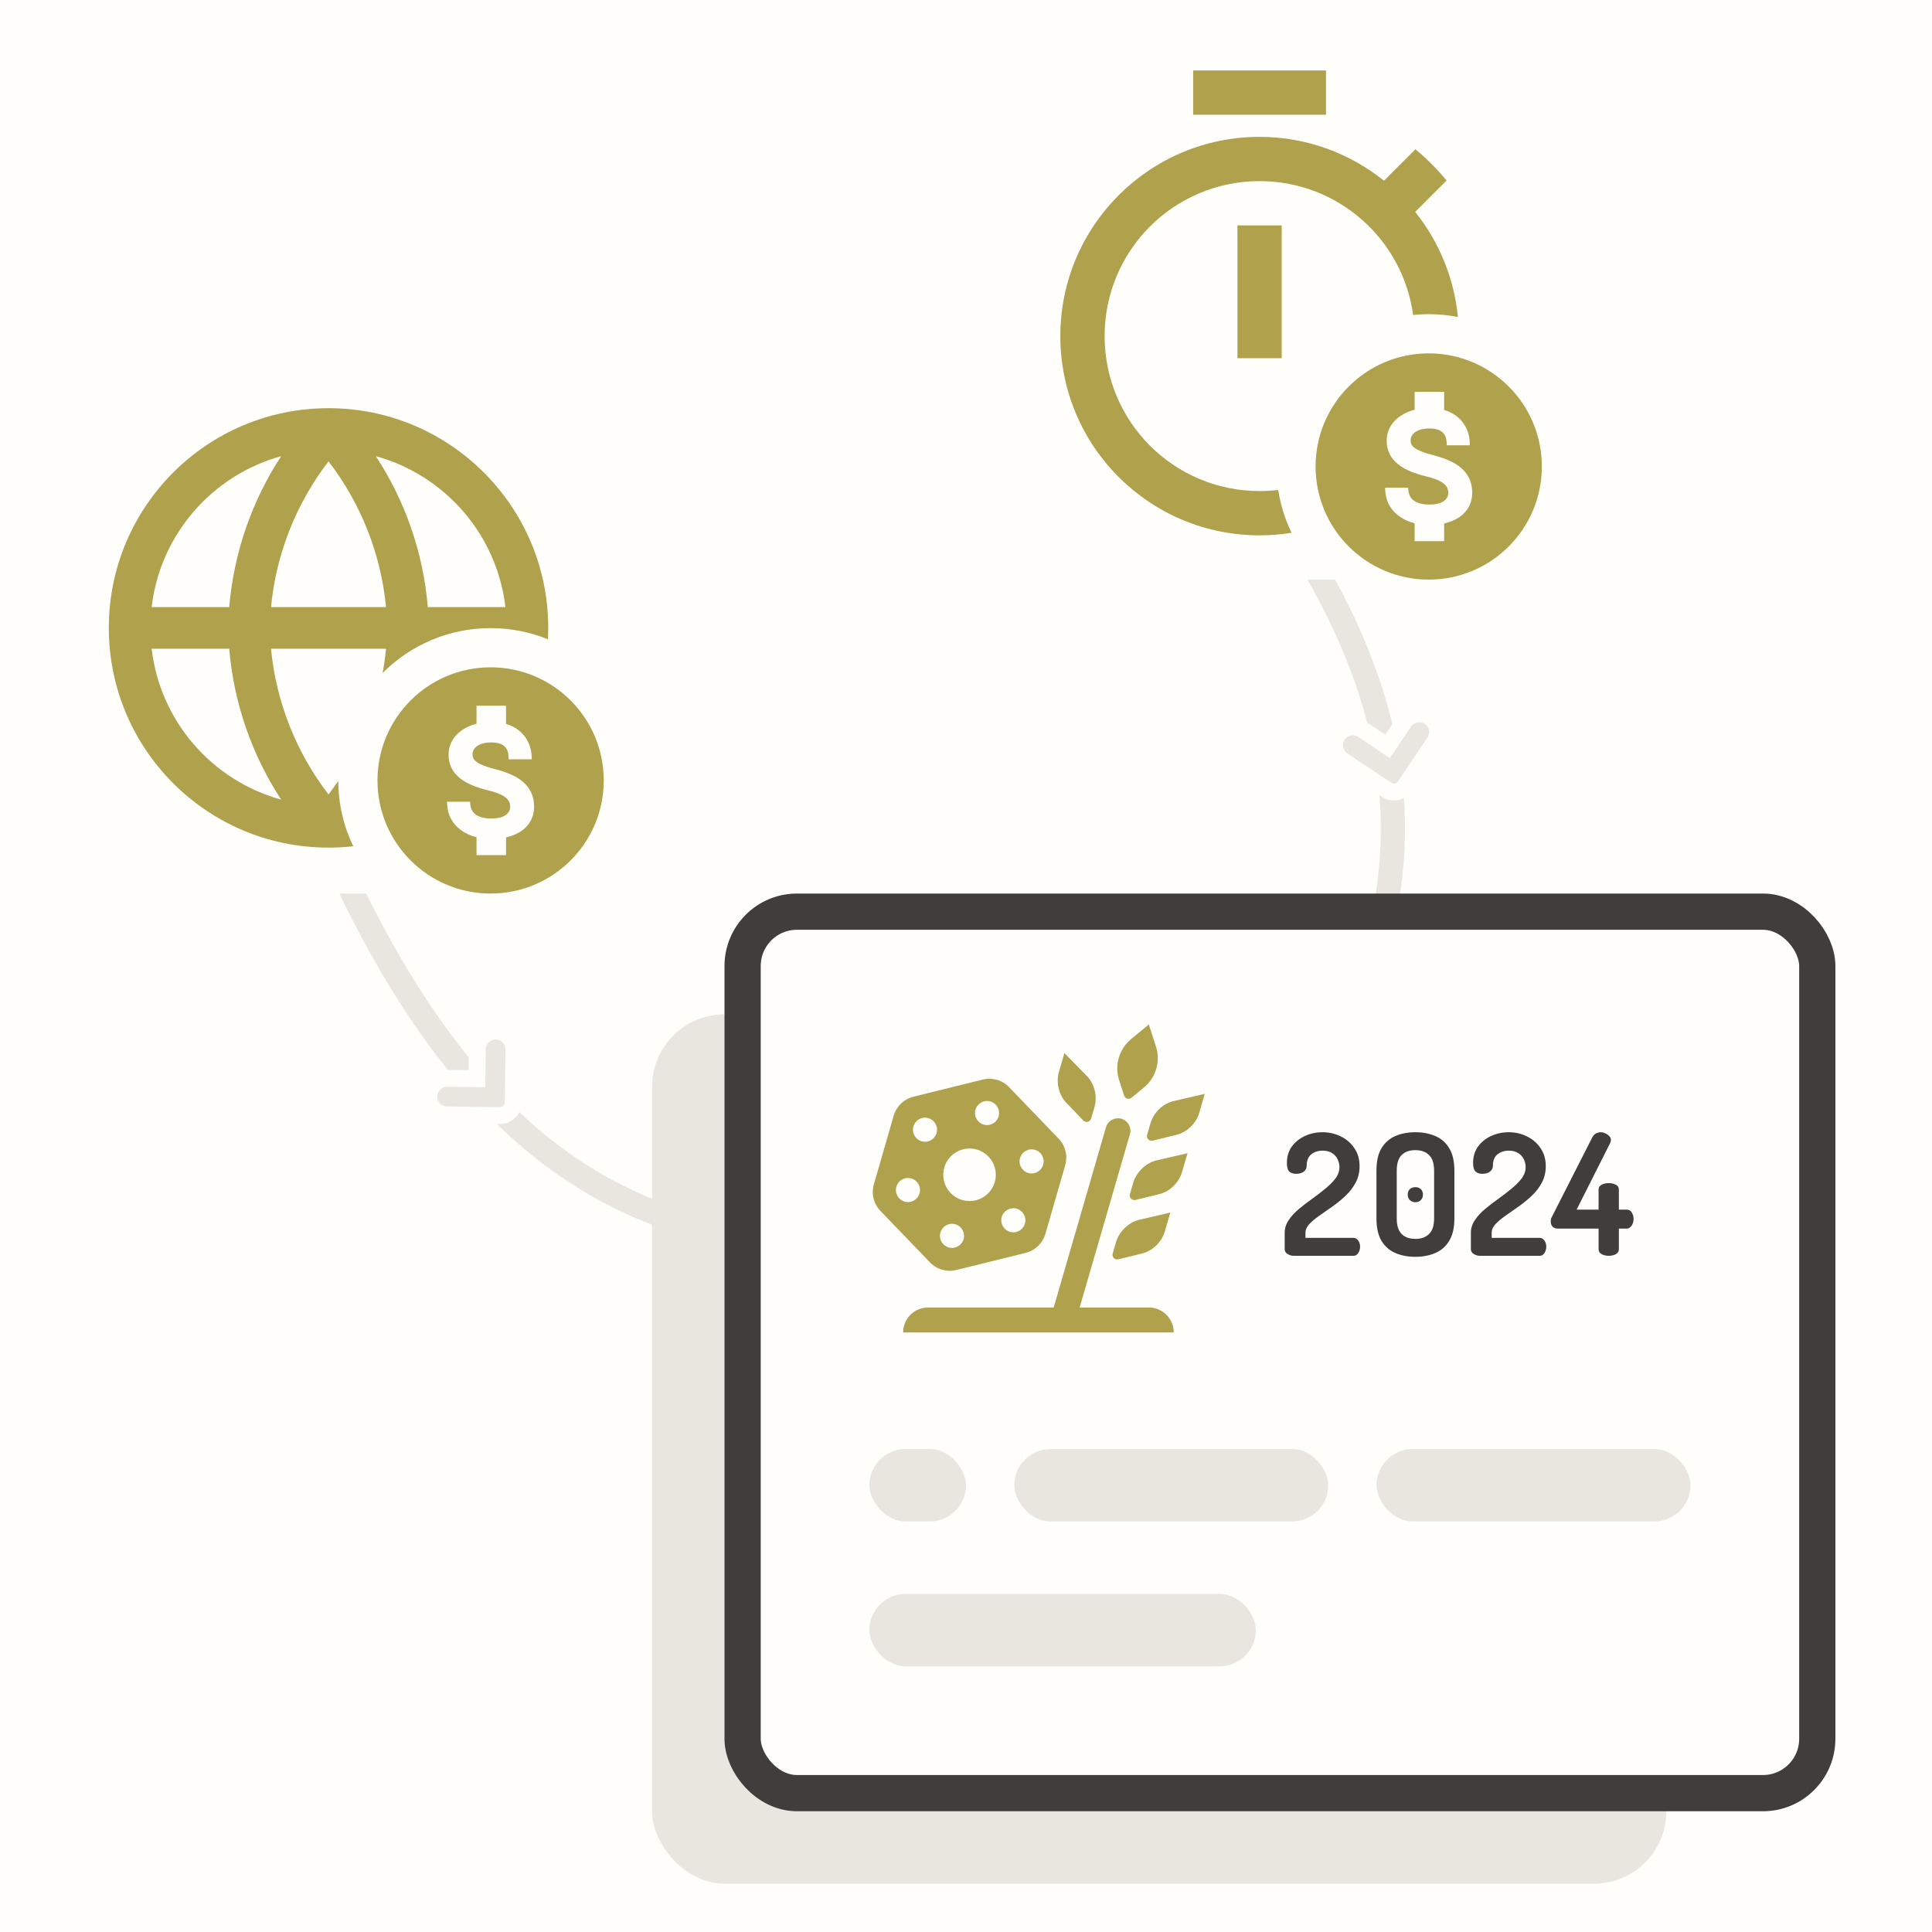
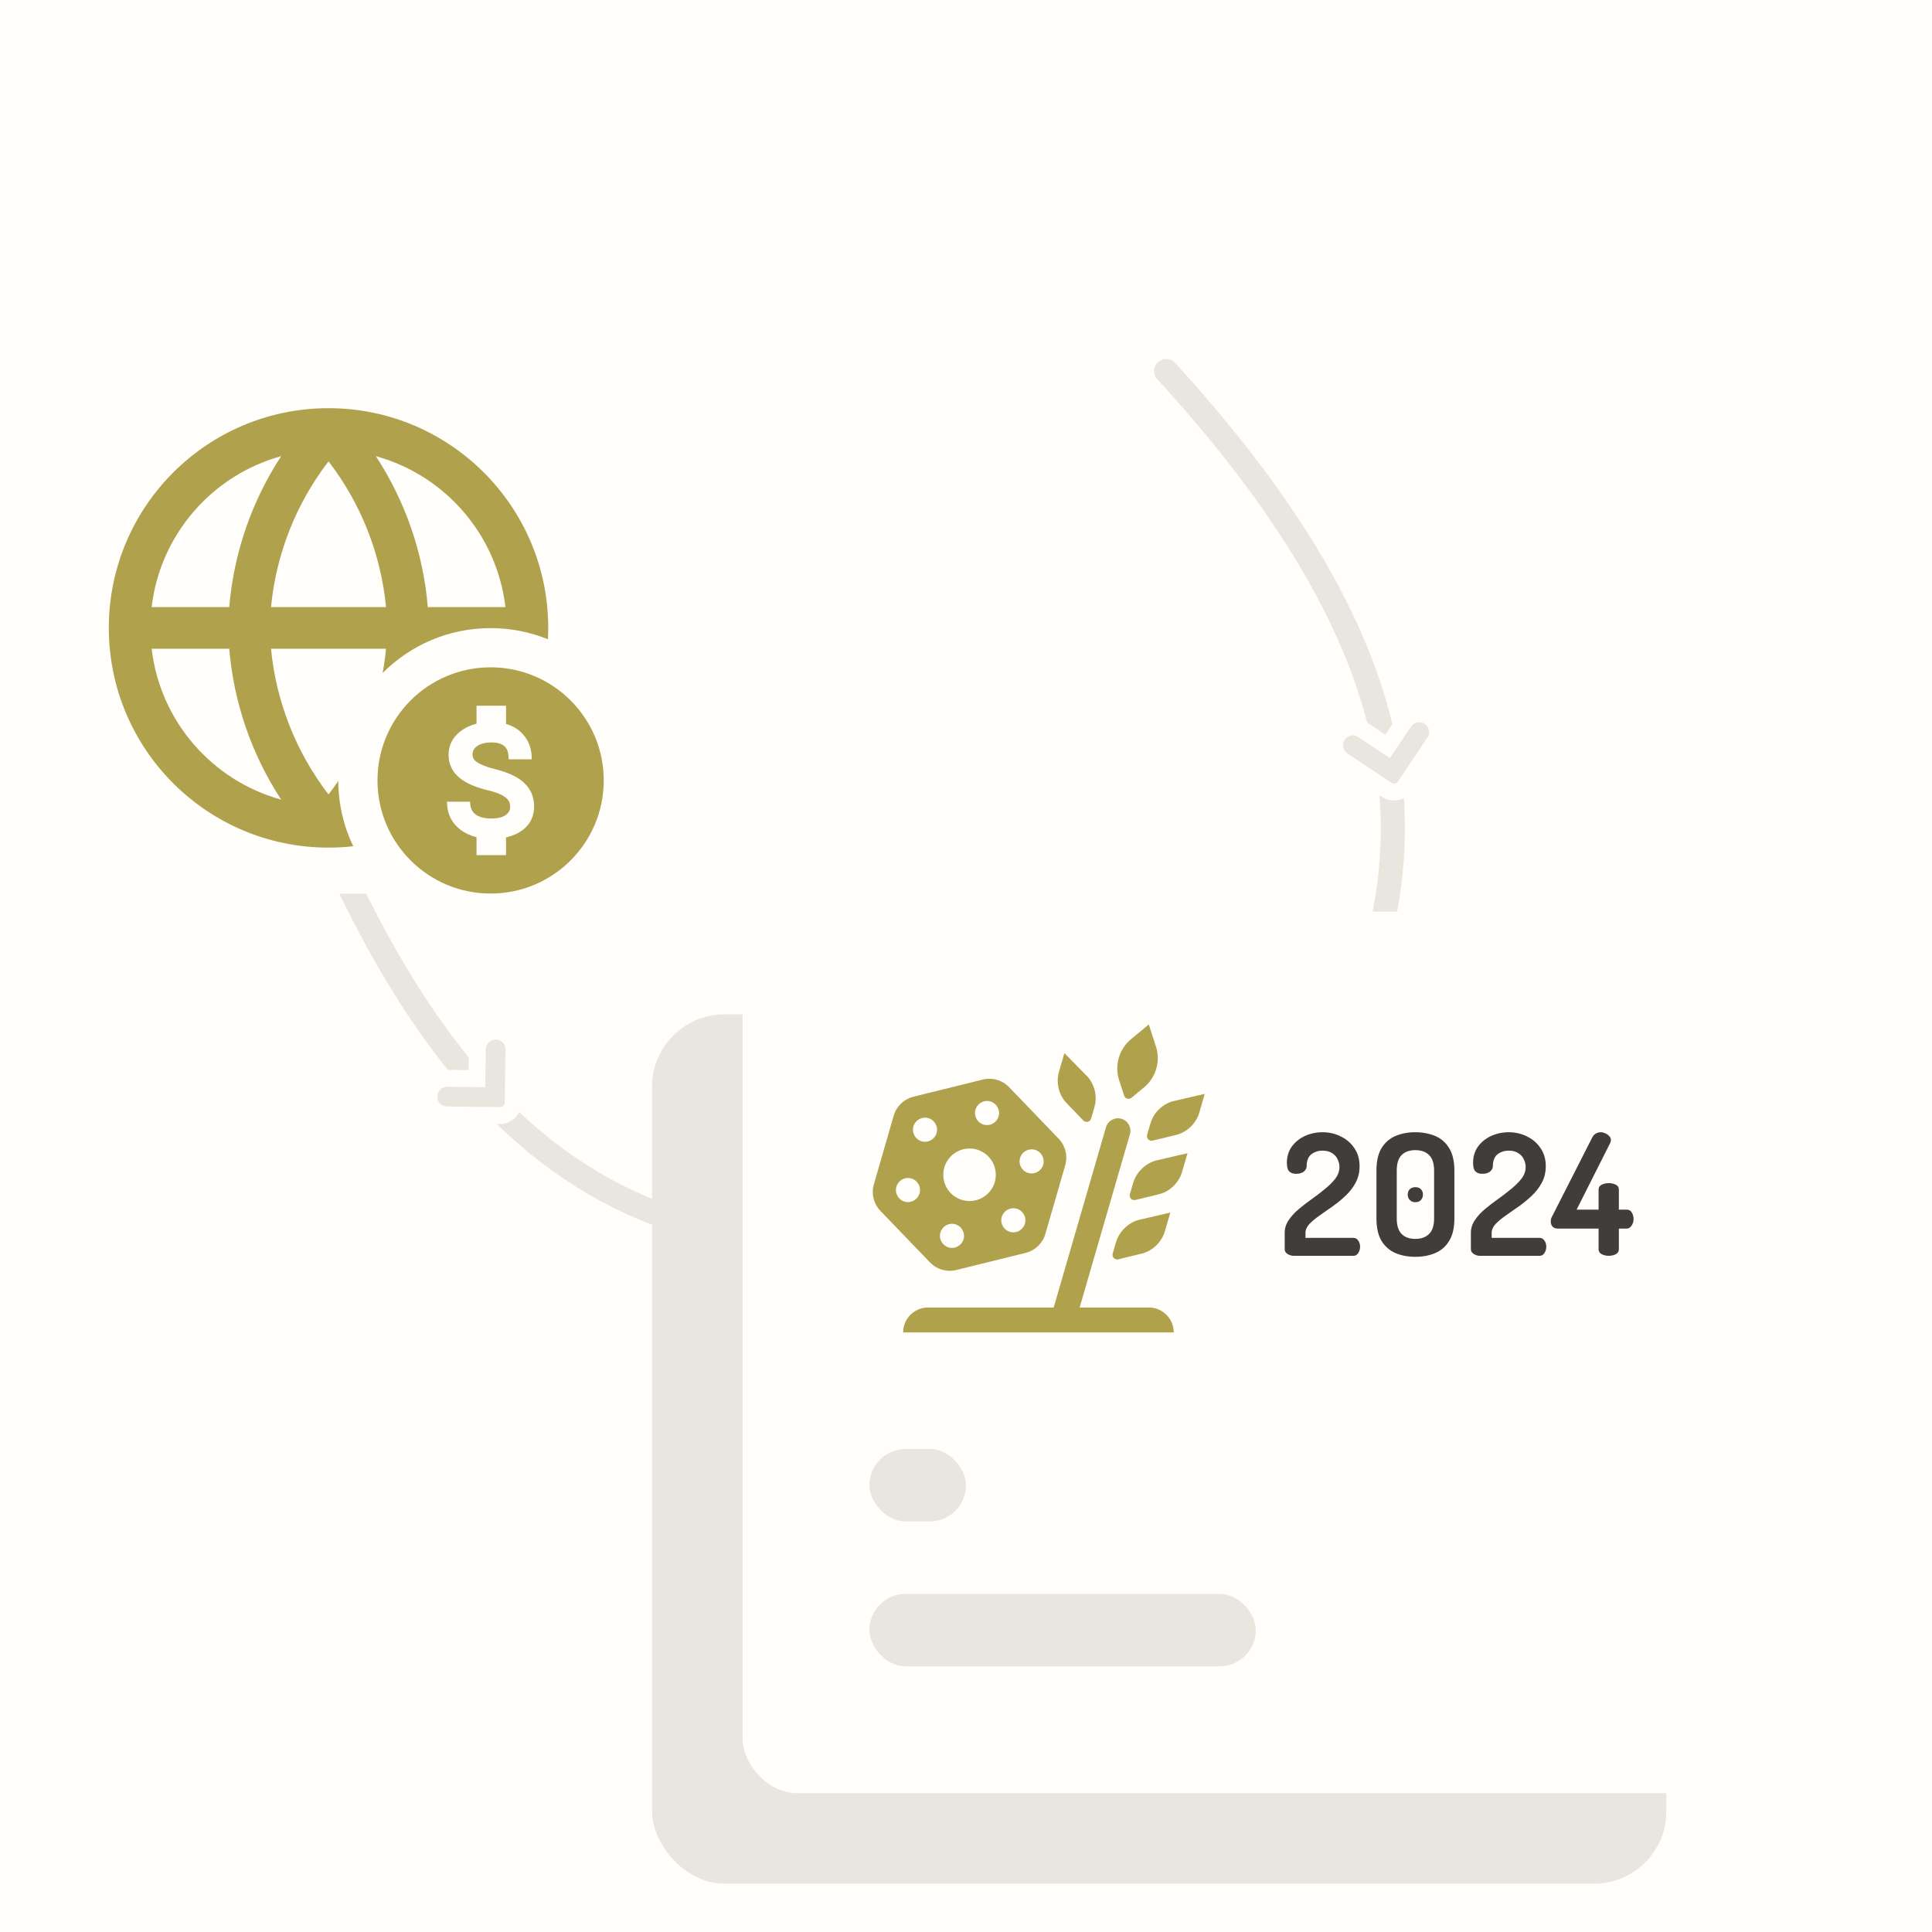
<svg xmlns="http://www.w3.org/2000/svg" width="80" height="80" viewBox="0 0 80 80" fill="none">
  <rect width="80" height="80" fill="#FFFEFB" />
  <path d="M54.347 49.502C53.847 42.003 65.347 33.999 48.288 15.365" stroke="url(#paint0_linear_9384_80902)" stroke-linecap="round" />
  <path fill-rule="evenodd" clip-rule="evenodd" d="M58.725 44.602L57.945 43.661C57.678 43.339 57.201 43.294 56.878 43.56C56.555 43.826 56.509 44.304 56.776 44.626L58.169 46.311C58.363 46.547 58.712 46.58 58.948 46.385L60.634 44.995C60.957 44.728 61.003 44.251 60.736 43.928C60.47 43.606 59.992 43.56 59.669 43.826L58.725 44.602Z" fill="#E8E6DF" stroke="#FFFEFB" stroke-width="0.7" />
  <path fill-rule="evenodd" clip-rule="evenodd" d="M57.456 30.906L58.138 29.891C58.372 29.544 58.843 29.451 59.19 29.684C59.538 29.917 59.632 30.387 59.398 30.735L58.181 32.55C58.011 32.804 57.667 32.872 57.413 32.702L55.596 31.487C55.248 31.254 55.155 30.784 55.388 30.436C55.621 30.088 56.092 29.995 56.44 30.227L57.456 30.906Z" fill="#E8E6DF" stroke="#FFFEFB" stroke-width="0.7" />
  <path d="M40.991 53.251C34.447 49.554 22.255 56.457 12.841 33.013" stroke="url(#paint1_linear_9384_80902)" stroke-linecap="round" />
  <path fill-rule="evenodd" clip-rule="evenodd" d="M34.68 55.078L34.169 53.968C33.994 53.587 34.16 53.137 34.54 52.961C34.92 52.785 35.37 52.951 35.545 53.331L36.461 55.316C36.589 55.593 36.468 55.922 36.191 56.051L34.208 56.969C33.828 57.145 33.377 56.979 33.202 56.599C33.026 56.219 33.192 55.769 33.571 55.593L34.68 55.078Z" fill="#E8E6DF" stroke="#FFFEFB" stroke-width="0.7" />
  <path fill-rule="evenodd" clip-rule="evenodd" d="M19.747 44.665L18.524 44.651C18.106 44.646 17.763 44.981 17.757 45.4C17.751 45.818 18.086 46.162 18.505 46.167L20.69 46.194C20.996 46.198 21.247 45.953 21.251 45.647L21.281 43.462C21.286 43.043 20.952 42.7 20.533 42.695C20.115 42.689 19.771 43.024 19.765 43.443L19.747 44.665Z" fill="#E8E6DF" stroke="#FFFEFB" stroke-width="0.7" />
  <g clip-path="url(#clip0_9384_80902)">
-     <rect width="22" height="22" transform="translate(41.844 2)" fill="#FFFEFB" />
    <path d="M49.406 2.917H54.906V4.75H49.406V2.917Z" fill="#B0A14D" />
    <path d="M53.073 9.333V14.833H51.24V9.333H53.073Z" fill="#B0A14D" />
    <path d="M58.6 8.774L59.902 7.472C59.508 7.005 59.077 6.565 58.61 6.18L57.308 7.482C55.887 6.345 54.1 5.667 52.156 5.667C47.6 5.667 43.906 9.361 43.906 13.917C43.906 18.473 47.591 22.167 52.156 22.167C52.607 22.167 53.05 22.131 53.481 22.061C53.214 21.51 53.025 20.914 52.928 20.288C52.675 20.318 52.417 20.333 52.156 20.333C48.609 20.333 45.74 17.464 45.74 13.917C45.74 10.369 48.609 7.5 52.156 7.5C55.407 7.5 58.088 9.909 58.514 13.042C58.727 13.02 58.942 13.009 59.16 13.009C59.574 13.009 59.977 13.049 60.368 13.125C60.211 11.489 59.573 9.992 58.6 8.774Z" fill="#B0A14D" />
    <path fill-rule="evenodd" clip-rule="evenodd" d="M63.844 19.316C63.844 21.903 61.747 24 59.16 24C56.573 24 54.476 21.903 54.476 19.316C54.476 16.729 56.573 14.632 59.16 14.632C61.747 14.632 63.844 16.729 63.844 19.316ZM59.799 16.223H58.577V16.966C57.949 17.129 57.419 17.567 57.419 18.251C57.419 18.67 57.596 18.988 57.894 19.226C58.187 19.459 58.596 19.615 59.063 19.728C59.471 19.825 59.697 19.941 59.82 20.057C59.937 20.167 59.97 20.284 59.97 20.414C59.97 20.501 59.938 20.616 59.834 20.711C59.729 20.806 59.537 20.892 59.19 20.892C58.865 20.892 58.656 20.819 58.526 20.715C58.399 20.613 58.333 20.471 58.317 20.299L58.307 20.196H57.353L57.36 20.316C57.403 21.072 57.947 21.506 58.577 21.666V22.408H59.799V21.676C60.101 21.606 60.377 21.481 60.585 21.288C60.817 21.073 60.959 20.779 60.961 20.407C60.961 19.898 60.74 19.55 60.419 19.309C60.105 19.072 59.697 18.938 59.319 18.84C58.946 18.744 58.715 18.649 58.579 18.549C58.452 18.454 58.41 18.358 58.41 18.24C58.41 18.101 58.474 17.982 58.599 17.894C58.728 17.803 58.926 17.743 59.19 17.743C59.467 17.743 59.637 17.81 59.739 17.906C59.841 18.001 59.894 18.142 59.903 18.331L59.908 18.439H60.865L60.86 18.321C60.837 17.729 60.487 17.178 59.799 16.976V16.223Z" fill="#B0A14D" />
  </g>
  <g clip-path="url(#clip1_9384_80902)">
    <rect width="22" height="22" transform="translate(3 15)" fill="#FFFEFB" />
    <path fill-rule="evenodd" clip-rule="evenodd" d="M13.614 35.098C13.956 35.097 14.293 35.078 14.626 35.041C14.233 34.222 14.011 33.305 14.008 32.337C13.879 32.527 13.744 32.714 13.603 32.897C12.259 31.149 11.433 29.058 11.222 26.862H15.985C15.952 27.2 15.905 27.536 15.844 27.868C16.986 26.72 18.567 26.009 20.315 26.009C21.155 26.009 21.956 26.173 22.689 26.471C22.697 26.316 22.701 26.16 22.701 26.003V26C22.701 20.976 18.628 16.902 13.603 16.902C8.579 16.902 4.506 20.976 4.506 26C4.506 31.021 8.573 35.092 13.593 35.098L13.603 35.098L13.614 35.098ZM11.643 18.889C8.79 19.674 6.629 22.13 6.279 25.139H9.492C9.679 22.902 10.422 20.755 11.643 18.889ZM15.563 18.889C16.785 20.755 17.528 22.902 17.715 25.139H20.928C20.578 22.13 18.417 19.674 15.563 18.889ZM15.985 25.139C15.774 22.943 14.948 20.851 13.603 19.104C12.259 20.851 11.433 22.943 11.222 25.139H15.985ZM9.492 26.862H6.279C6.629 29.87 8.79 32.326 11.643 33.111C10.422 31.245 9.679 29.098 9.492 26.862Z" fill="#B0A14D" />
    <path fill-rule="evenodd" clip-rule="evenodd" d="M25 32.316C25 34.903 22.902 37 20.315 37C17.728 37 15.631 34.903 15.631 32.316C15.631 29.729 17.728 27.632 20.315 27.632C22.902 27.632 25 29.729 25 32.316ZM20.954 29.223H19.732V29.966C19.104 30.129 18.574 30.567 18.574 31.251C18.574 31.67 18.751 31.988 19.049 32.226C19.342 32.459 19.751 32.615 20.218 32.728C20.626 32.825 20.852 32.941 20.975 33.057C21.092 33.167 21.125 33.284 21.125 33.414C21.125 33.501 21.093 33.616 20.989 33.711C20.884 33.806 20.692 33.892 20.345 33.892C20.02 33.892 19.811 33.819 19.681 33.716C19.554 33.614 19.488 33.471 19.472 33.299L19.462 33.196H18.508L18.515 33.316C18.558 34.072 19.102 34.506 19.732 34.666V35.408H20.954V34.676C21.256 34.606 21.532 34.481 21.74 34.288C21.972 34.073 22.114 33.779 22.116 33.407C22.116 32.898 21.895 32.55 21.575 32.309C21.26 32.072 20.852 31.938 20.474 31.841C20.101 31.745 19.87 31.649 19.735 31.549C19.607 31.454 19.566 31.358 19.566 31.24C19.566 31.101 19.629 30.982 19.755 30.894C19.883 30.803 20.082 30.743 20.345 30.743C20.622 30.743 20.792 30.81 20.894 30.906C20.996 31.001 21.049 31.142 21.058 31.331L21.063 31.44H22.02L22.015 31.321C21.992 30.729 21.642 30.178 20.954 29.976V29.223Z" fill="#B0A14D" />
  </g>
  <rect x="27" y="42" width="42" height="36" rx="3" fill="#E8E6DF" />
  <rect x="30.75" y="37.75" width="44.5" height="36.5" rx="2.25" fill="#FFFEFB" />
-   <rect x="30.75" y="37.75" width="44.5" height="36.5" rx="2.25" stroke="#403E3C" stroke-width="1.5" />
  <path d="M47.569 42.421L46.817 43.044C46.34 43.447 46.147 44.112 46.334 44.707L46.548 45.367C46.59 45.496 46.75 45.542 46.854 45.456L47.388 45.013C47.865 44.611 48.058 43.945 47.87 43.35L47.569 42.421Z" fill="#B0A14D" />
  <path d="M46.788 46.966C46.867 46.692 46.71 46.406 46.436 46.326C46.162 46.247 45.876 46.404 45.796 46.678L43.631 54.141H38.429C37.859 54.141 37.397 54.603 37.397 55.174H48.602C48.602 54.603 48.14 54.141 47.569 54.141H44.706L46.788 46.966Z" fill="#B0A14D" />
  <path d="M47.5 46.99L47.633 46.533C47.769 46.062 48.14 45.719 48.564 45.601L49.886 45.294L49.661 46.07C49.532 46.513 49.154 46.885 48.701 46.994L47.731 47.231C47.587 47.266 47.459 47.132 47.5 46.99Z" fill="#B0A14D" />
  <path d="M46.919 48.991L46.787 49.448C46.746 49.59 46.874 49.723 47.017 49.688L47.988 49.451C48.441 49.342 48.819 48.971 48.947 48.527L49.173 47.751L47.851 48.059C47.426 48.176 47.048 48.547 46.919 48.991Z" fill="#B0A14D" />
  <path d="M46.074 51.905L46.206 51.449C46.335 51.005 46.713 50.634 47.138 50.517L48.46 50.209L48.235 50.985C48.106 51.428 47.728 51.8 47.275 51.909L46.304 52.146C46.161 52.181 46.033 52.047 46.074 51.905Z" fill="#B0A14D" />
  <path d="M45.314 45.861L45.181 46.317C45.14 46.459 44.961 46.504 44.858 46.397L44.165 45.677C43.841 45.343 43.72 44.827 43.849 44.383L44.074 43.607L45.026 44.575C45.322 44.901 45.451 45.389 45.314 45.861Z" fill="#B0A14D" />
  <path fill-rule="evenodd" clip-rule="evenodd" d="M43.287 51.093L44.108 48.25C44.221 47.861 44.117 47.442 43.836 47.15L41.785 45.017C41.504 44.725 41.089 44.605 40.696 44.702L37.824 45.412C37.43 45.51 37.119 45.809 37.006 46.198L36.185 49.04C36.073 49.429 36.176 49.849 36.457 50.141L38.509 52.273C38.789 52.565 39.205 52.685 39.598 52.588L42.47 51.879C42.863 51.781 43.174 51.481 43.287 51.093ZM40.903 45.59C40.628 45.572 40.391 45.781 40.373 46.056C40.355 46.331 40.563 46.568 40.838 46.586C41.113 46.604 41.351 46.396 41.369 46.121C41.387 45.846 41.178 45.608 40.903 45.59ZM42.749 47.593C42.474 47.575 42.237 47.783 42.219 48.058C42.201 48.333 42.409 48.57 42.684 48.588C42.959 48.606 43.197 48.398 43.215 48.123C43.233 47.848 43.024 47.611 42.749 47.593ZM37.805 46.747C37.823 46.472 38.06 46.263 38.335 46.281C38.61 46.299 38.818 46.537 38.8 46.812C38.783 47.087 38.545 47.295 38.27 47.277C37.995 47.259 37.787 47.022 37.805 46.747ZM37.63 48.779C37.355 48.761 37.117 48.969 37.099 49.244C37.081 49.519 37.289 49.757 37.565 49.775C37.84 49.792 38.077 49.584 38.095 49.309C38.113 49.034 37.904 48.797 37.63 48.779ZM38.922 51.142C38.94 50.867 39.178 50.658 39.453 50.676C39.728 50.694 39.936 50.932 39.918 51.207C39.9 51.482 39.663 51.69 39.388 51.672C39.113 51.654 38.904 51.417 38.922 51.142ZM41.993 50.032C41.718 50.014 41.48 50.222 41.462 50.497C41.444 50.772 41.653 51.01 41.928 51.028C42.203 51.046 42.44 50.837 42.458 50.562C42.476 50.287 42.268 50.05 41.993 50.032ZM40.076 49.73C40.675 49.77 41.193 49.315 41.232 48.716C41.271 48.117 40.817 47.599 40.217 47.56C39.618 47.521 39.1 47.975 39.061 48.574C39.022 49.174 39.476 49.691 40.076 49.73Z" fill="#B0A14D" />
  <path d="M53.56 52C53.485 52 53.406 51.977 53.322 51.93C53.238 51.879 53.196 51.811 53.196 51.727V51.048C53.196 50.861 53.25 50.689 53.357 50.53C53.464 50.367 53.604 50.213 53.777 50.068C53.95 49.923 54.132 49.783 54.323 49.648C54.519 49.508 54.701 49.368 54.869 49.228C55.042 49.088 55.184 48.946 55.296 48.801C55.408 48.652 55.464 48.491 55.464 48.318C55.464 48.211 55.438 48.106 55.387 48.003C55.34 47.9 55.266 47.816 55.163 47.751C55.06 47.681 54.927 47.646 54.764 47.646C54.582 47.646 54.426 47.697 54.295 47.8C54.169 47.903 54.106 48.066 54.106 48.29C54.106 48.374 54.066 48.449 53.987 48.514C53.912 48.575 53.805 48.605 53.665 48.605C53.553 48.605 53.462 48.575 53.392 48.514C53.322 48.449 53.287 48.327 53.287 48.15C53.287 47.893 53.355 47.669 53.49 47.478C53.63 47.287 53.812 47.14 54.036 47.037C54.265 46.934 54.507 46.883 54.764 46.883C55.035 46.883 55.287 46.941 55.52 47.058C55.753 47.17 55.94 47.331 56.08 47.541C56.225 47.751 56.297 48.001 56.297 48.29C56.297 48.542 56.243 48.768 56.136 48.969C56.029 49.17 55.889 49.352 55.716 49.515C55.548 49.674 55.368 49.821 55.177 49.956C54.986 50.087 54.806 50.213 54.638 50.334C54.47 50.451 54.33 50.567 54.218 50.684C54.111 50.801 54.057 50.922 54.057 51.048V51.258H56.052C56.127 51.258 56.19 51.295 56.241 51.37C56.292 51.44 56.318 51.524 56.318 51.622C56.318 51.72 56.292 51.809 56.241 51.888C56.19 51.963 56.127 52 56.052 52H53.56ZM58.606 52.042C58.303 52.042 58.03 51.991 57.787 51.888C57.544 51.785 57.351 51.617 57.206 51.384C57.066 51.151 56.996 50.84 56.996 50.453V48.472C56.996 48.085 57.066 47.774 57.206 47.541C57.351 47.308 57.544 47.14 57.787 47.037C58.03 46.934 58.303 46.883 58.606 46.883C58.905 46.883 59.178 46.934 59.425 47.037C59.672 47.14 59.866 47.308 60.006 47.541C60.151 47.774 60.223 48.085 60.223 48.472V50.453C60.223 50.84 60.151 51.151 60.006 51.384C59.866 51.617 59.672 51.785 59.425 51.888C59.182 51.991 58.909 52.042 58.606 52.042ZM58.606 51.3C58.849 51.3 59.038 51.232 59.173 51.097C59.313 50.962 59.383 50.747 59.383 50.453V48.472C59.383 48.178 59.313 47.963 59.173 47.828C59.038 47.693 58.849 47.625 58.606 47.625C58.363 47.625 58.174 47.693 58.039 47.828C57.904 47.963 57.836 48.178 57.836 48.472V50.453C57.836 50.747 57.904 50.962 58.039 51.097C58.174 51.232 58.363 51.3 58.606 51.3ZM58.606 49.781C58.513 49.781 58.436 49.751 58.375 49.69C58.319 49.629 58.291 49.555 58.291 49.466C58.291 49.373 58.319 49.298 58.375 49.242C58.436 49.186 58.513 49.158 58.606 49.158C58.704 49.158 58.781 49.186 58.837 49.242C58.893 49.298 58.921 49.373 58.921 49.466C58.921 49.555 58.893 49.629 58.837 49.69C58.781 49.751 58.704 49.781 58.606 49.781ZM61.27 52C61.195 52 61.116 51.977 61.032 51.93C60.948 51.879 60.906 51.811 60.906 51.727V51.048C60.906 50.861 60.96 50.689 61.067 50.53C61.174 50.367 61.314 50.213 61.487 50.068C61.66 49.923 61.842 49.783 62.033 49.648C62.229 49.508 62.411 49.368 62.579 49.228C62.752 49.088 62.894 48.946 63.006 48.801C63.118 48.652 63.174 48.491 63.174 48.318C63.174 48.211 63.148 48.106 63.097 48.003C63.05 47.9 62.976 47.816 62.873 47.751C62.77 47.681 62.637 47.646 62.474 47.646C62.292 47.646 62.136 47.697 62.005 47.8C61.879 47.903 61.816 48.066 61.816 48.29C61.816 48.374 61.776 48.449 61.697 48.514C61.622 48.575 61.515 48.605 61.375 48.605C61.263 48.605 61.172 48.575 61.102 48.514C61.032 48.449 60.997 48.327 60.997 48.15C60.997 47.893 61.065 47.669 61.2 47.478C61.34 47.287 61.522 47.14 61.746 47.037C61.975 46.934 62.217 46.883 62.474 46.883C62.745 46.883 62.997 46.941 63.23 47.058C63.463 47.17 63.65 47.331 63.79 47.541C63.935 47.751 64.007 48.001 64.007 48.29C64.007 48.542 63.953 48.768 63.846 48.969C63.739 49.17 63.599 49.352 63.426 49.515C63.258 49.674 63.078 49.821 62.887 49.956C62.696 50.087 62.516 50.213 62.348 50.334C62.18 50.451 62.04 50.567 61.928 50.684C61.821 50.801 61.767 50.922 61.767 51.048V51.258H63.762C63.837 51.258 63.9 51.295 63.951 51.37C64.002 51.44 64.028 51.524 64.028 51.622C64.028 51.72 64.002 51.809 63.951 51.888C63.9 51.963 63.837 52 63.762 52H61.27ZM66.614 52C66.511 52 66.416 51.979 66.327 51.937C66.238 51.89 66.194 51.82 66.194 51.727V50.873H64.5C64.416 50.873 64.346 50.847 64.29 50.796C64.239 50.74 64.213 50.665 64.213 50.572C64.213 50.544 64.215 50.516 64.22 50.488C64.229 50.455 64.241 50.425 64.255 50.397L65.928 47.107C65.97 47.023 66.024 46.965 66.089 46.932C66.154 46.899 66.222 46.883 66.292 46.883C66.343 46.883 66.399 46.897 66.46 46.925C66.525 46.948 66.581 46.986 66.628 47.037C66.679 47.084 66.705 47.14 66.705 47.205C66.705 47.233 66.696 47.273 66.677 47.324L65.284 50.089H66.194V49.256C66.194 49.163 66.238 49.095 66.327 49.053C66.416 49.011 66.511 48.99 66.614 48.99C66.721 48.99 66.817 49.011 66.901 49.053C66.99 49.095 67.034 49.163 67.034 49.256V50.089H67.37C67.459 50.089 67.526 50.131 67.573 50.215C67.62 50.294 67.643 50.383 67.643 50.481C67.643 50.579 67.615 50.67 67.559 50.754C67.503 50.833 67.44 50.873 67.37 50.873H67.034V51.727C67.034 51.82 66.99 51.89 66.901 51.937C66.817 51.979 66.721 52 66.614 52Z" fill="#403E3C" />
  <rect x="36" y="60" width="4" height="3" rx="1.5" fill="#E8E6DF" />
-   <rect x="42" y="60" width="13" height="3" rx="1.5" fill="#E8E6DF" />
-   <rect x="57" y="60" width="13" height="3" rx="1.5" fill="#E8E6DF" />
  <rect x="36" y="66" width="16" height="3" rx="1.5" fill="#E8E6DF" />
  <defs>
    <linearGradient id="paint0_linear_9384_80902" x1="42.313" y1="12.914" x2="52.691" y2="61.712" gradientUnits="userSpaceOnUse">
      <stop stop-color="#E8E6DF" />
      <stop offset="1" stop-color="#E8E6DF" />
    </linearGradient>
    <linearGradient id="paint1_linear_9384_80902" x1="13.216" y1="26.566" x2="52.715" y2="57.042" gradientUnits="userSpaceOnUse">
      <stop stop-color="#E8E6DF" />
      <stop offset="1" stop-color="#E8E6DF" />
    </linearGradient>
    <clipPath id="clip0_9384_80902">
-       <rect width="22" height="22" fill="white" transform="translate(41.844 2)" />
-     </clipPath>
+       </clipPath>
    <clipPath id="clip1_9384_80902">
      <rect width="22" height="22" fill="white" transform="translate(3 15)" />
    </clipPath>
  </defs>
</svg>